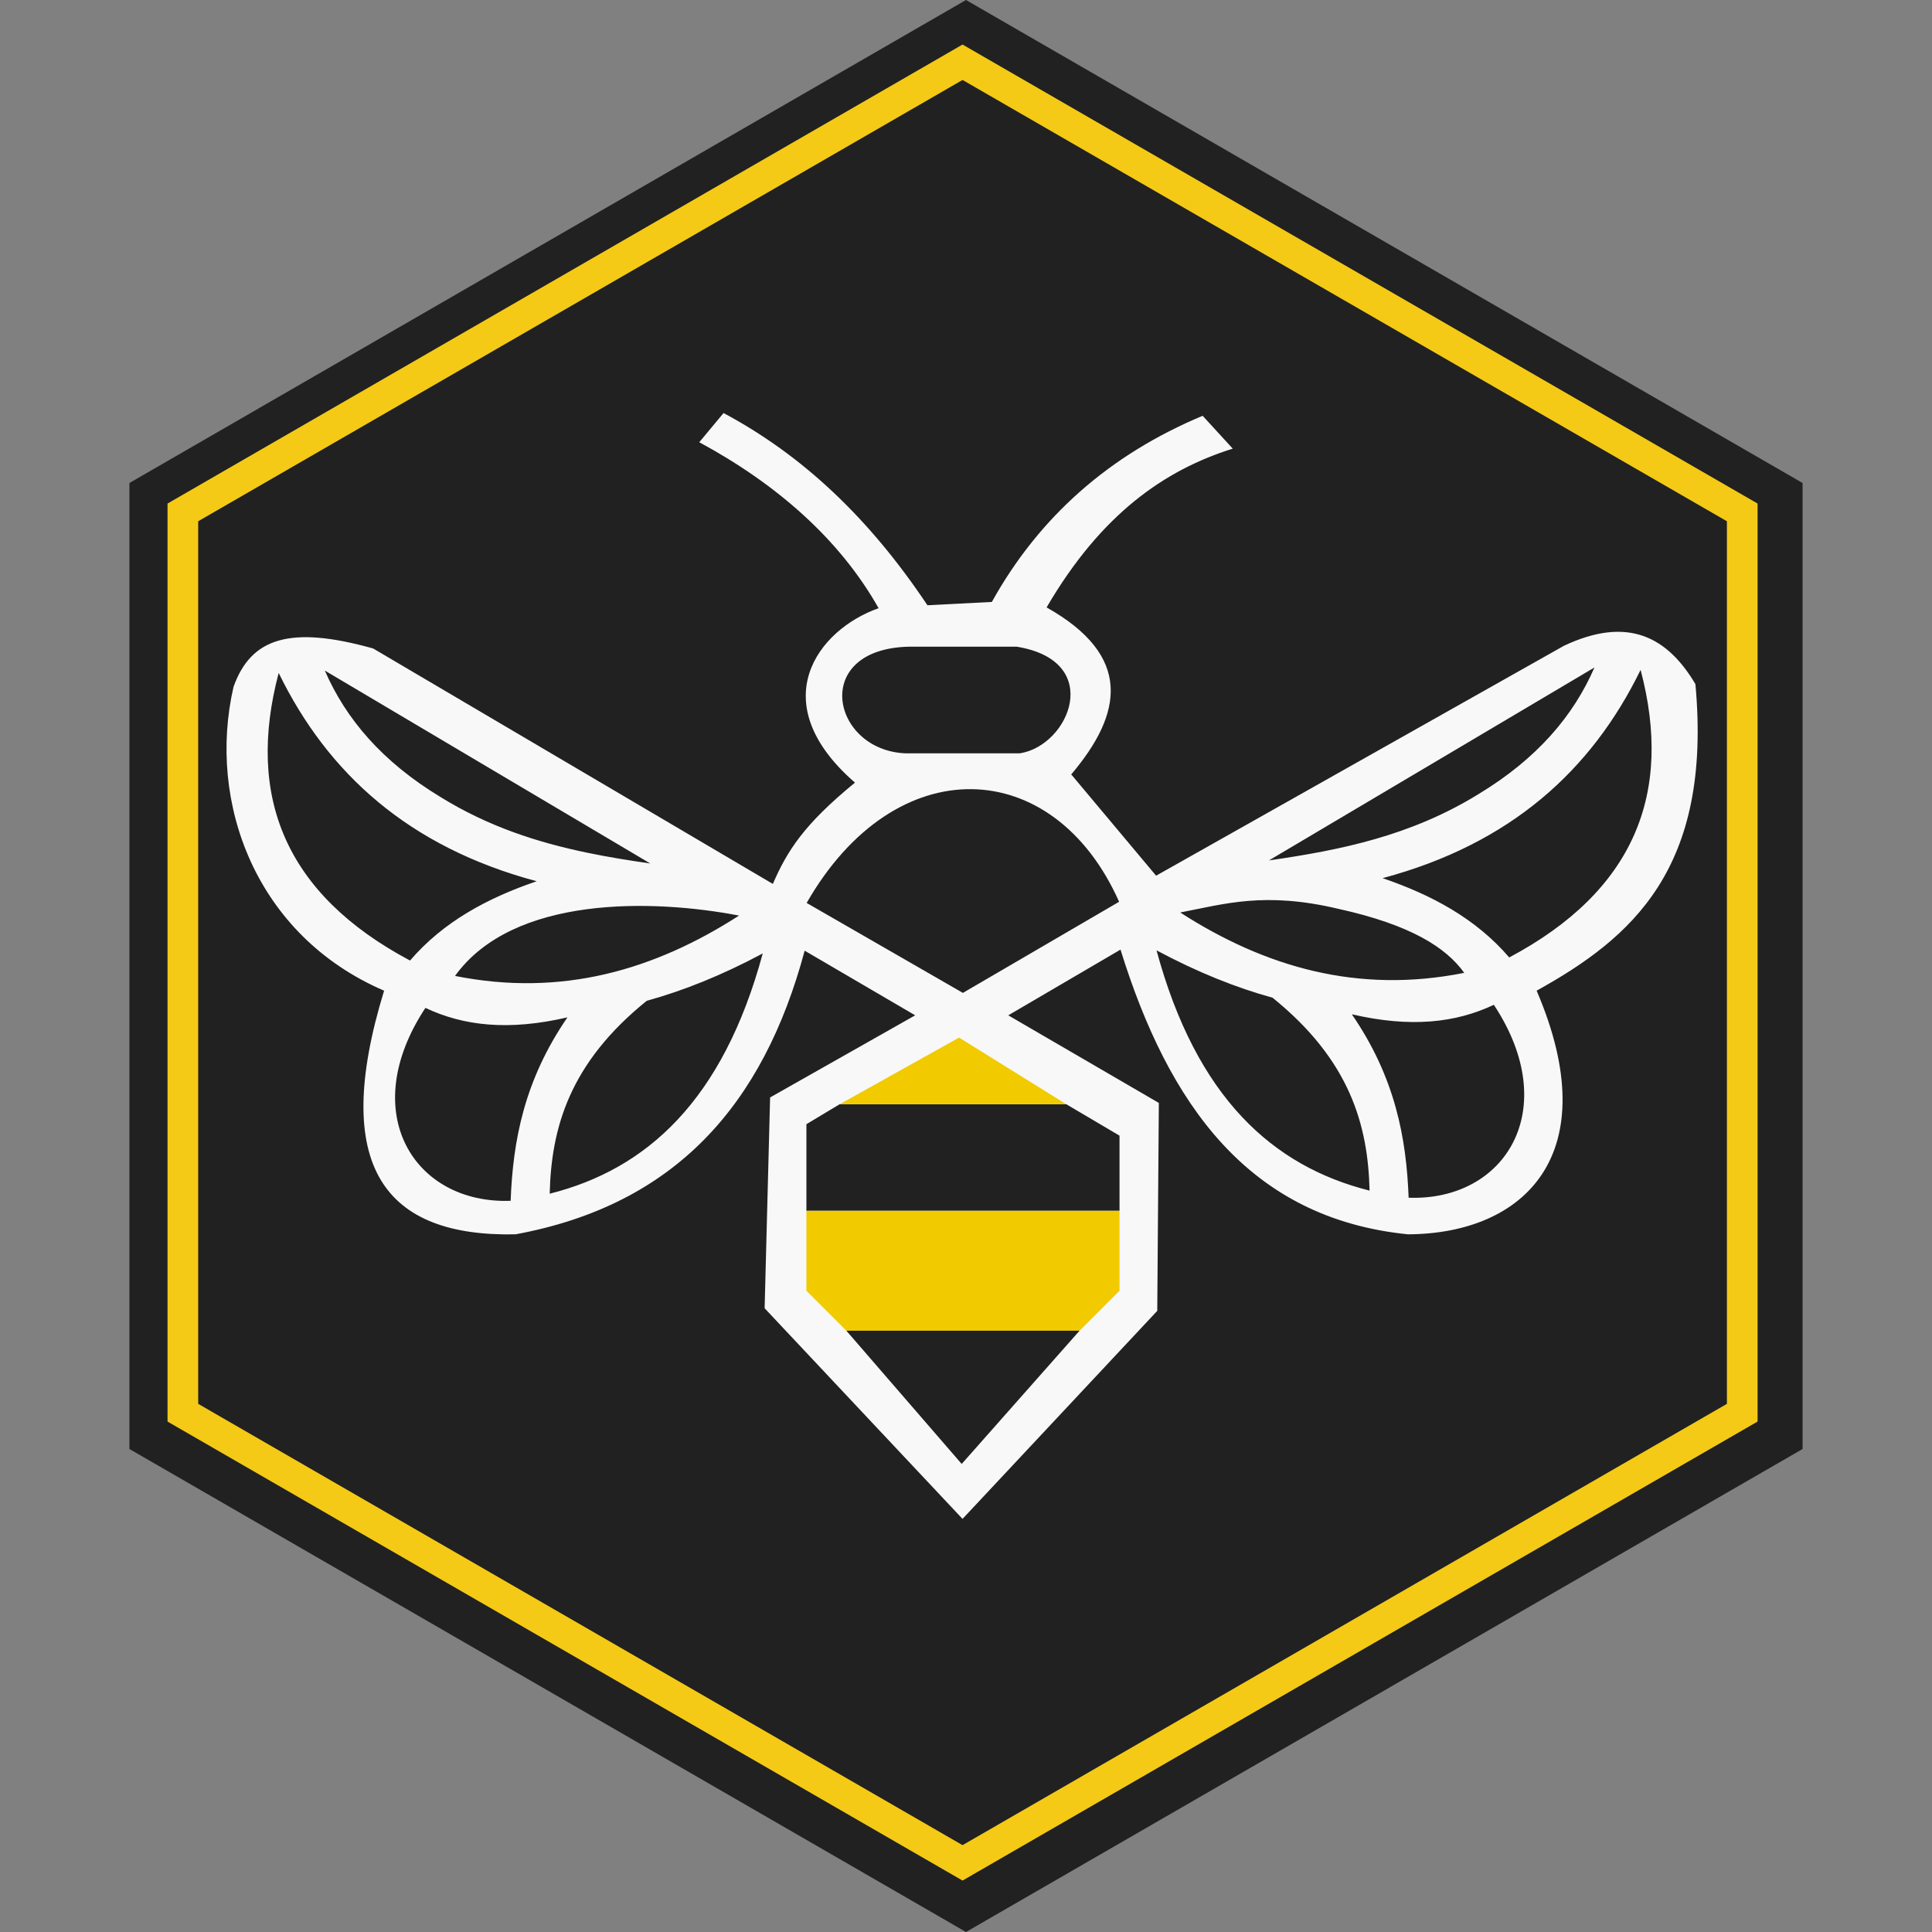
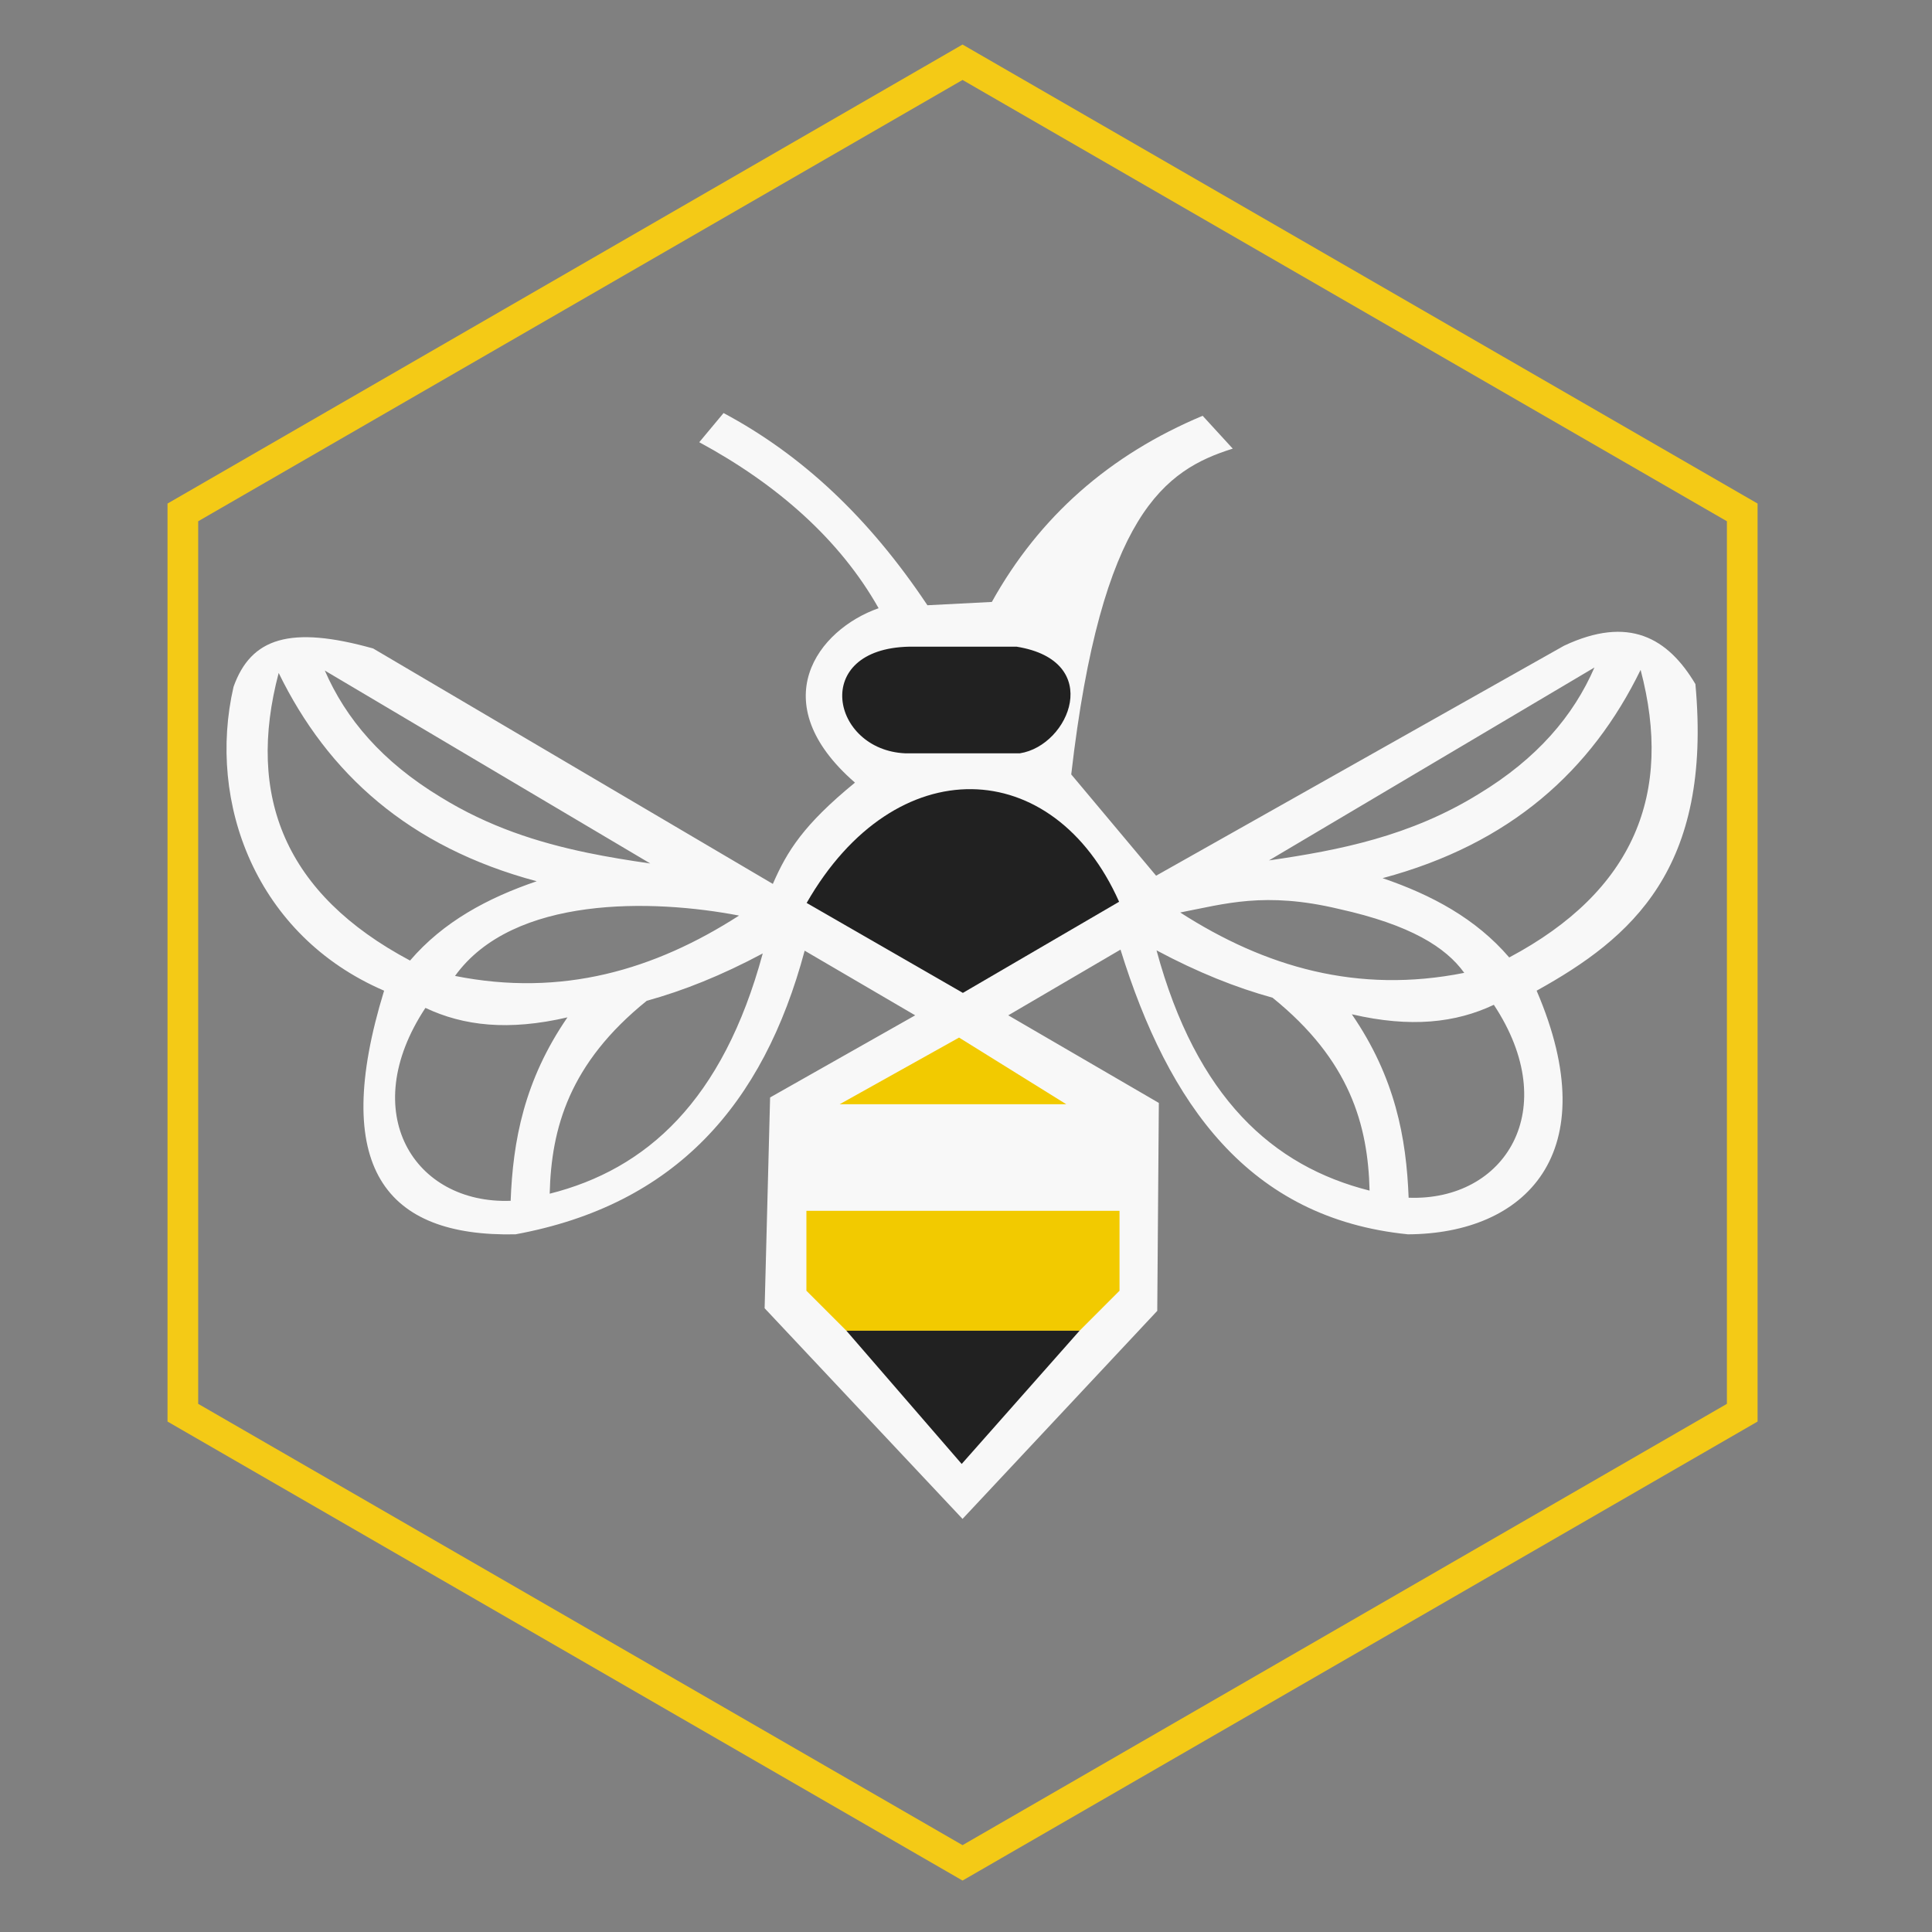
<svg xmlns="http://www.w3.org/2000/svg" width="189" height="189" viewBox="0 0 189 189" fill="none">
  <rect x="0" y="0" width="189" height="189" fill="#808080" stroke="none" />
-   <path d="M94.5 0L176.339 47.25V141.75L94.5 189L12.661 141.75V47.25L94.5 0Z" fill="#212121" />
  <path d="M94.912 6.522L94.162 6.089L93.412 6.522L18.638 49.693L17.888 50.126V50.992V137.333V138.199L18.638 138.632L93.412 181.803L94.162 182.236L94.912 181.803L169.687 138.632L170.437 138.199V137.333V50.992V50.126L169.687 49.693L94.912 6.522Z" stroke="#F4CA16" stroke-width="3" />
-   <path fill-rule="evenodd" clip-rule="evenodd" d="M75.604 86.47L67.764 81.852L36.504 63.438C28.383 61.161 24.553 62.404 22.846 67.188C20.237 78.526 25.035 91.518 37.575 96.915C32.276 114.169 37.687 121.018 50.43 120.749C66.027 117.876 74.666 108.109 78.717 93.001L89.53 99.325L75.336 107.359L74.8 127.98L94.161 148.588L113.21 128.236L113.365 107.895L98.635 99.325L109.615 92.897C114.298 107.995 122.137 119.18 137.735 120.749C149.168 120.697 157.186 112.887 150.322 96.915C159.607 91.767 167.52 85 165.855 66.92C163.154 62.381 159.321 60.193 153 63.171L113.097 85.666L104.795 75.758C109.888 69.747 110.768 64.14 102.385 59.421C107.732 50.258 113.963 45.967 120.596 43.889L117.65 40.675C108.529 44.492 101.655 50.564 97.028 58.886L90.726 59.209C84.993 50.618 78.441 44.494 70.783 40.407L68.406 43.26C76.043 47.39 82.166 52.79 85.95 59.498C79.991 61.592 74.603 68.702 83.638 76.561C78.612 80.679 77.01 83.244 75.604 86.47ZM137.801 117.168C137.58 111.312 136.481 105.387 132.243 99.222C138.013 100.562 142.408 100.058 146.137 98.296C152.906 108.531 147.245 117.515 137.801 117.168ZM124.486 97.601C120.94 96.624 117.188 95.133 113.139 92.97C117.045 107.388 124.513 114.093 133.98 116.473C133.828 110.055 132.054 103.706 124.486 97.601ZM143.242 95.17C132.797 97.254 123.737 94.59 115.455 89.265C119.814 88.428 123.723 87.193 130.97 88.917C138.012 90.479 141.446 92.679 143.242 95.17ZM147.642 93.664C144.38 89.861 140.057 87.545 135.253 85.907C147.767 82.561 155.697 75.362 160.494 65.53C163.687 77.602 159.886 87.153 147.642 93.664ZM144.632 77.687C150.384 74.211 153.936 70.005 155.978 65.298L124.138 84.17C131.085 83.171 137.995 81.783 144.632 77.687ZM63.27 97.903C66.815 96.927 70.568 95.435 74.616 93.272C70.71 107.69 63.242 114.395 53.775 116.775C53.927 110.357 55.701 104.008 63.27 97.903ZM49.955 117.47C50.175 111.614 51.275 105.689 55.512 99.524C49.742 100.864 45.348 100.36 41.618 98.598C34.85 108.833 40.51 117.817 49.955 117.47ZM44.513 95.472C54.958 97.556 64.019 94.892 72.3 89.567C63.908 87.956 50.219 87.558 44.513 95.472ZM40.113 93.967C43.375 90.163 47.698 87.847 52.502 86.209C39.988 82.863 32.058 75.664 27.262 65.832C24.068 77.904 27.869 87.455 40.113 93.967ZM43.123 77.989C37.372 74.513 33.82 70.307 31.777 65.6L46.228 74.166L51.116 77.063L63.617 84.472C61.554 84.176 59.495 83.845 57.446 83.419C52.591 82.41 47.79 80.869 43.123 77.989Z" fill="#F8F8F8" />
+   <path fill-rule="evenodd" clip-rule="evenodd" d="M75.604 86.47L67.764 81.852L36.504 63.438C28.383 61.161 24.553 62.404 22.846 67.188C20.237 78.526 25.035 91.518 37.575 96.915C32.276 114.169 37.687 121.018 50.43 120.749C66.027 117.876 74.666 108.109 78.717 93.001L89.53 99.325L75.336 107.359L74.8 127.98L94.161 148.588L113.21 128.236L113.365 107.895L98.635 99.325L109.615 92.897C114.298 107.995 122.137 119.18 137.735 120.749C149.168 120.697 157.186 112.887 150.322 96.915C159.607 91.767 167.52 85 165.855 66.92C163.154 62.381 159.321 60.193 153 63.171L113.097 85.666L104.795 75.758C107.732 50.258 113.963 45.967 120.596 43.889L117.65 40.675C108.529 44.492 101.655 50.564 97.028 58.886L90.726 59.209C84.993 50.618 78.441 44.494 70.783 40.407L68.406 43.26C76.043 47.39 82.166 52.79 85.95 59.498C79.991 61.592 74.603 68.702 83.638 76.561C78.612 80.679 77.01 83.244 75.604 86.47ZM137.801 117.168C137.58 111.312 136.481 105.387 132.243 99.222C138.013 100.562 142.408 100.058 146.137 98.296C152.906 108.531 147.245 117.515 137.801 117.168ZM124.486 97.601C120.94 96.624 117.188 95.133 113.139 92.97C117.045 107.388 124.513 114.093 133.98 116.473C133.828 110.055 132.054 103.706 124.486 97.601ZM143.242 95.17C132.797 97.254 123.737 94.59 115.455 89.265C119.814 88.428 123.723 87.193 130.97 88.917C138.012 90.479 141.446 92.679 143.242 95.17ZM147.642 93.664C144.38 89.861 140.057 87.545 135.253 85.907C147.767 82.561 155.697 75.362 160.494 65.53C163.687 77.602 159.886 87.153 147.642 93.664ZM144.632 77.687C150.384 74.211 153.936 70.005 155.978 65.298L124.138 84.17C131.085 83.171 137.995 81.783 144.632 77.687ZM63.27 97.903C66.815 96.927 70.568 95.435 74.616 93.272C70.71 107.69 63.242 114.395 53.775 116.775C53.927 110.357 55.701 104.008 63.27 97.903ZM49.955 117.47C50.175 111.614 51.275 105.689 55.512 99.524C49.742 100.864 45.348 100.36 41.618 98.598C34.85 108.833 40.51 117.817 49.955 117.47ZM44.513 95.472C54.958 97.556 64.019 94.892 72.3 89.567C63.908 87.956 50.219 87.558 44.513 95.472ZM40.113 93.967C43.375 90.163 47.698 87.847 52.502 86.209C39.988 82.863 32.058 75.664 27.262 65.832C24.068 77.904 27.869 87.455 40.113 93.967ZM43.123 77.989C37.372 74.513 33.82 70.307 31.777 65.6L46.228 74.166L51.116 77.063L63.617 84.472C61.554 84.176 59.495 83.845 57.446 83.419C52.591 82.41 47.79 80.869 43.123 77.989Z" fill="#F8F8F8" />
  <path fill-rule="evenodd" clip-rule="evenodd" d="M94.194 97.131L78.911 88.332C87.585 73.186 103.077 73.832 109.477 88.216L94.194 97.131Z" fill="#212121" />
-   <path fill-rule="evenodd" clip-rule="evenodd" d="M82.146 108.02L78.887 109.975V118.447H109.518V111.097L104.305 108.02H82.146Z" fill="#212121" />
  <path fill-rule="evenodd" clip-rule="evenodd" d="M109.518 118.448H78.887V126.268L82.798 130.179H105.608L109.518 126.268V118.448Z" fill="#F2CA00" />
  <path fill-rule="evenodd" clip-rule="evenodd" d="M82.798 130.179L94.079 143.213L105.608 130.179H82.798Z" fill="#212121" />
  <path fill-rule="evenodd" clip-rule="evenodd" d="M99.452 63.262C95.944 63.262 92.438 63.262 88.931 63.262C79.274 63.471 81.318 73.37 88.549 73.694C92.289 73.694 96.029 73.694 99.77 73.694C104.63 72.934 108.053 64.649 99.452 63.262Z" fill="#212121" />
  <path fill-rule="evenodd" clip-rule="evenodd" d="M104.305 108.02H82.146L93.821 101.502L104.305 108.02Z" fill="#F2CA00" />
</svg>